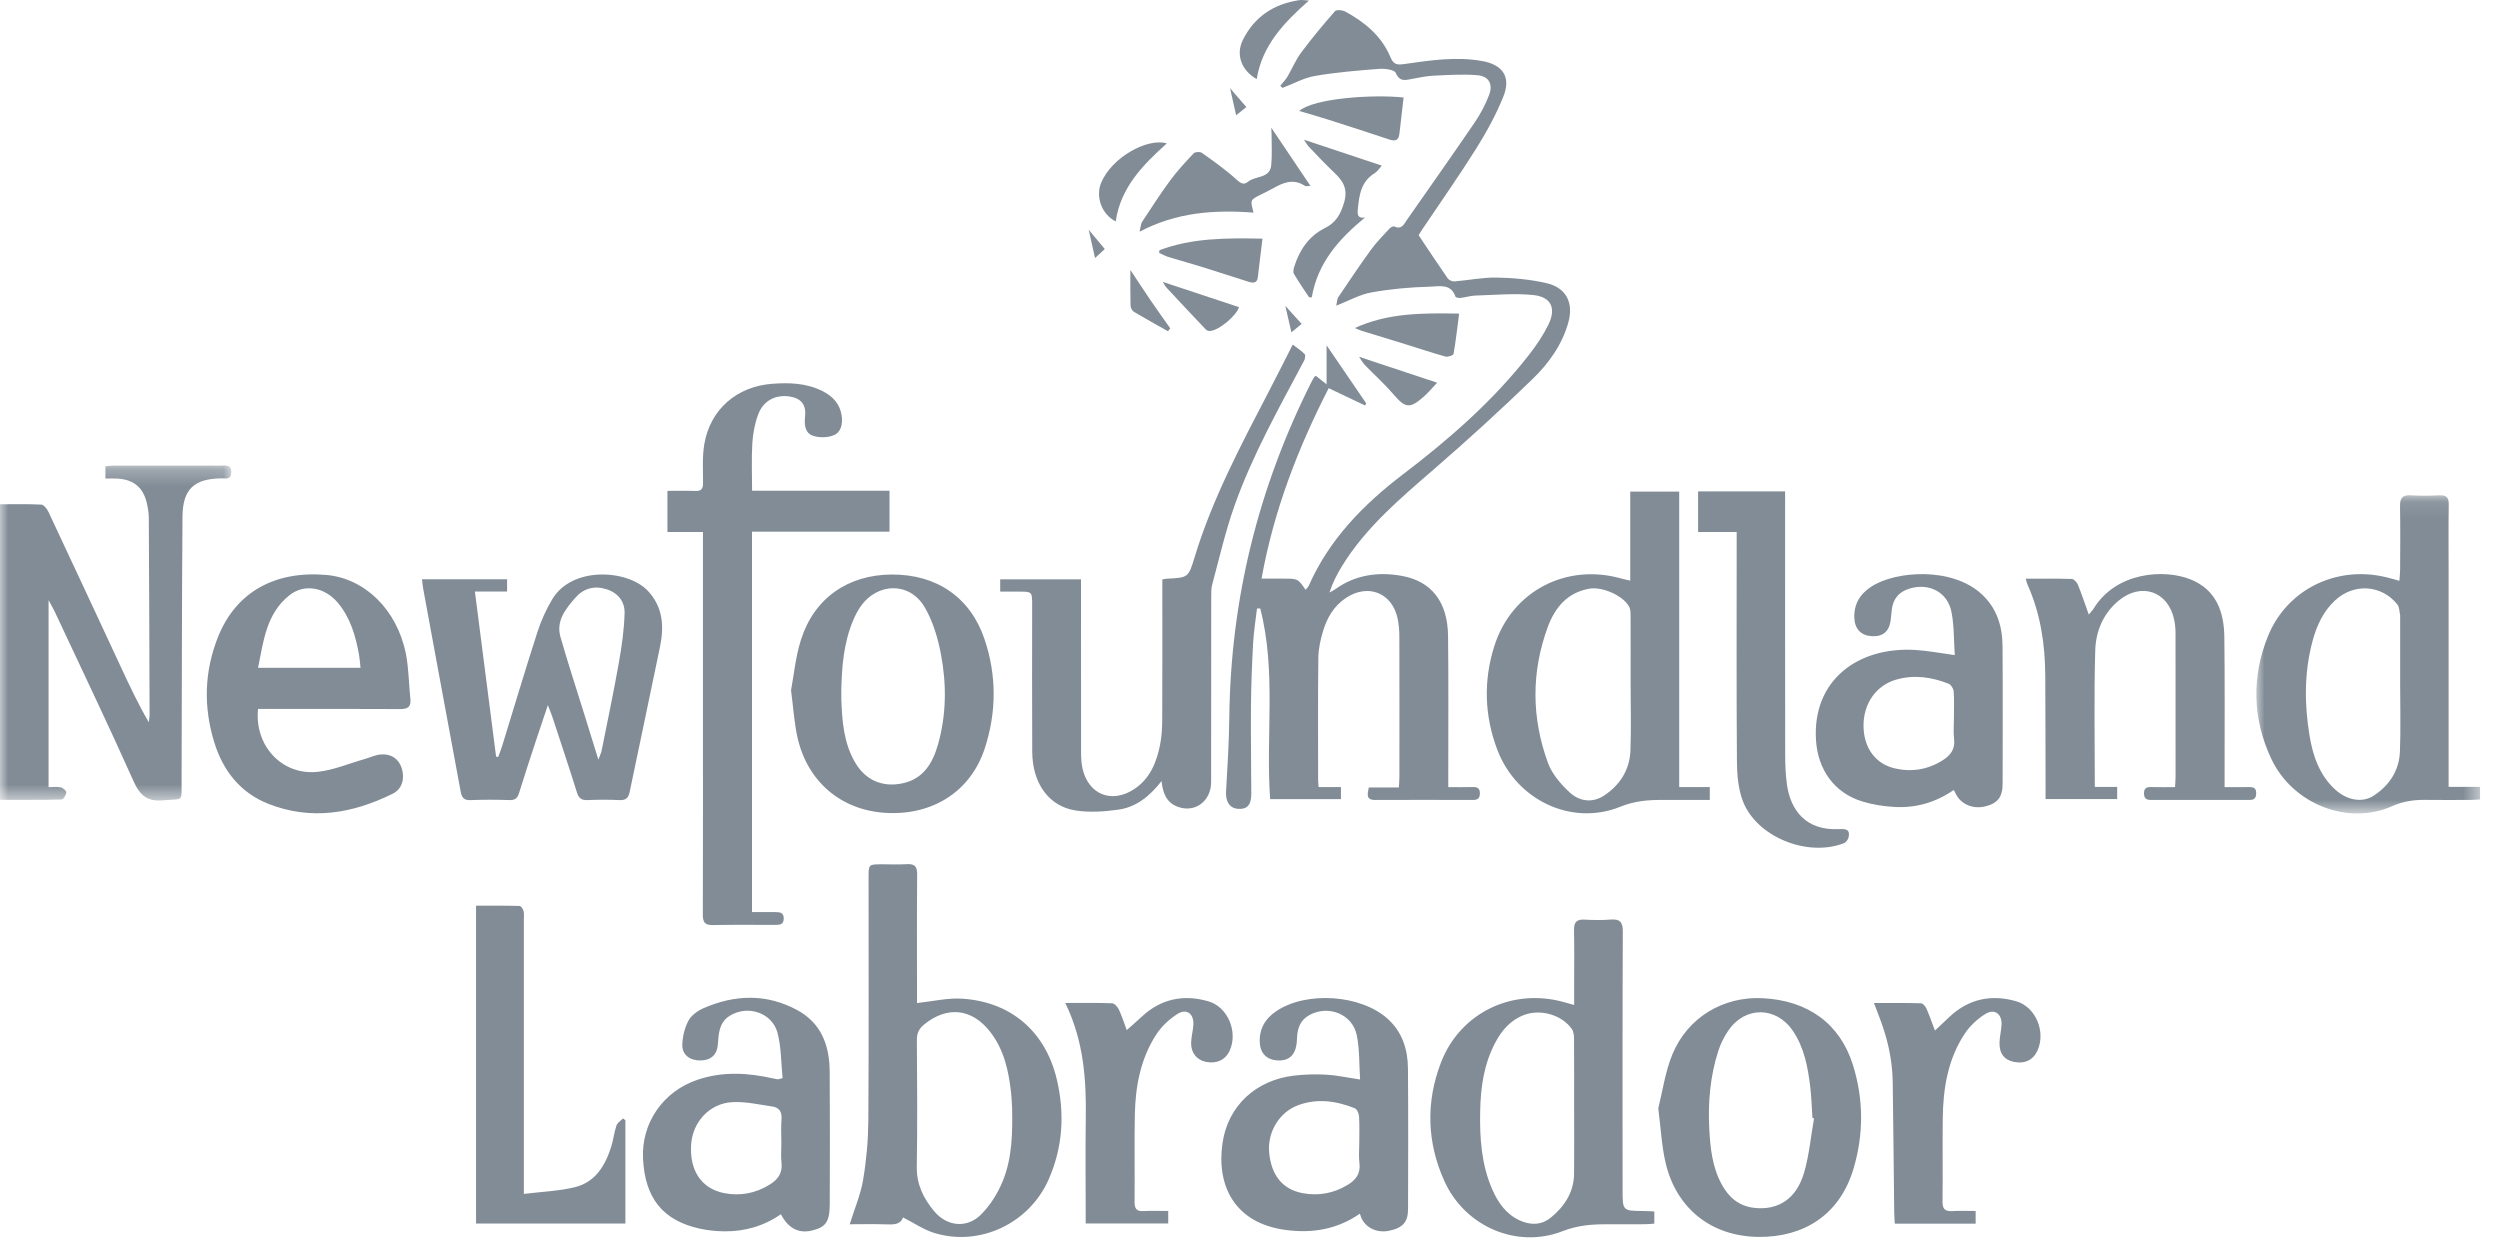
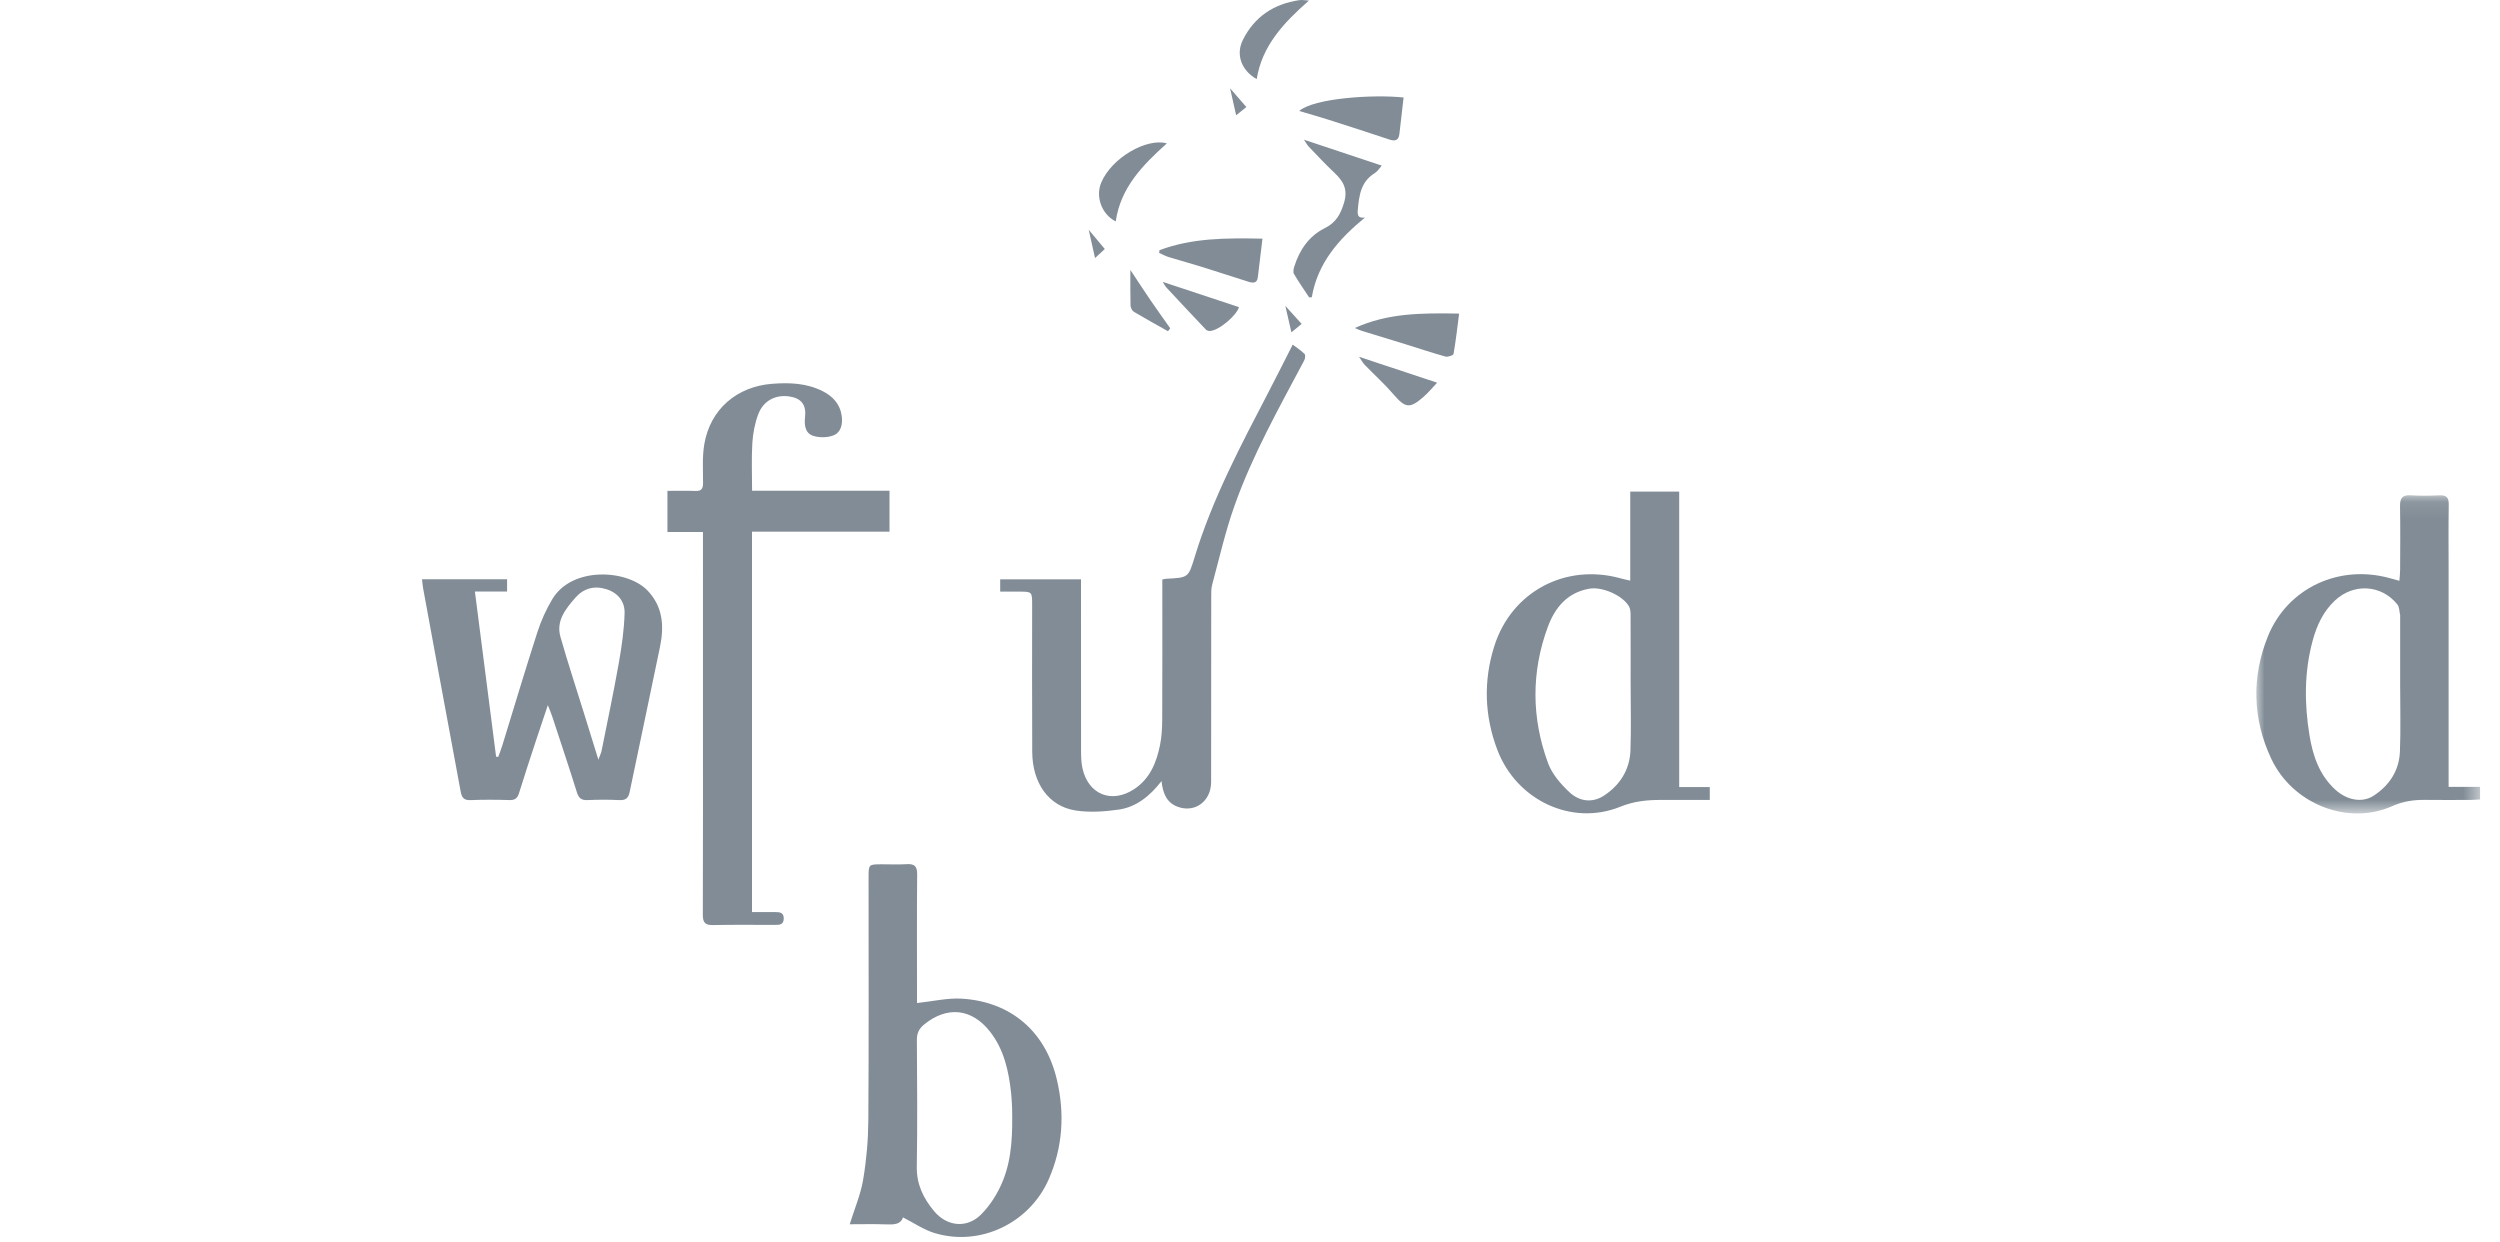
<svg xmlns="http://www.w3.org/2000/svg" xmlns:xlink="http://www.w3.org/1999/xlink" width="151" height="75" viewBox="0 0 151 75">
  <defs>
-     <path id="byb99mu4rb" d="M0 0.23L13.97 0.23 13.97 20.465 0 20.465z" />
    <path id="qx8uhhfrld" d="M0.006 0.097L13.519 0.097 13.519 19.319 0.006 19.319z" />
  </defs>
  <g fill="#818C96" fill-rule="evenodd">
-     <path fill="#818C96" d="M85.686 14.21c.629.938 1.18 1.777 1.754 2.6.075.107.27.198.402.187.86-.068 1.72-.25 2.575-.232 1.01.02 2.036.112 3.016.343 1.172.277 1.618 1.187 1.299 2.35-.373 1.357-1.182 2.483-2.159 3.43-1.931 1.872-3.922 3.685-5.955 5.446-2.04 1.767-4.101 3.5-5.542 5.827-.31.501-.581 1.026-.778 1.627.12-.067.247-.124.358-.204 1.219-.874 2.598-1.056 4.017-.8 1.805.325 2.765 1.59 2.79 3.622.032 2.79.011 5.58.013 8.37v.766c.53 0 1.003.011 1.476-.004.281-.009.434.07.433.381-.001.302-.138.4-.425.399-1.963-.006-3.926-.009-5.89 0-.582.004-.475-.344-.395-.757h1.815c.014-.242.034-.426.034-.61.002-2.83.005-5.658-.003-8.486-.001-.363-.027-.732-.1-1.087-.325-1.57-1.782-2.156-3.124-1.264-.744.493-1.16 1.228-1.4 2.054-.15.51-.264 1.052-.27 1.582-.028 2.443-.013 4.887-.012 7.33 0 .13.016.261.028.458h1.35v.73h-4.278c-.27-3.841.383-7.734-.596-11.518l-.196.002c-.081.699-.197 1.396-.235 2.097-.07 1.285-.119 2.572-.13 3.858-.016 1.746.017 3.492.02 5.238.002.678-.254.952-.81.907-.508-.04-.75-.455-.715-1.043.089-1.494.179-2.99.197-4.487.083-7.15 1.76-13.904 4.978-20.284.051-.101.114-.197.174-.294.008-.013.034-.016.086-.038l.637.507v-2.358l2.392 3.505-.064.132-2.2-1.047c-1.837 3.587-3.313 7.36-4.056 11.504h1.312c.883 0 .883 0 1.351.676.073-.096.155-.17.196-.264 1.239-2.792 3.298-4.893 5.683-6.71 2.81-2.141 5.459-4.45 7.637-7.251.434-.558.836-1.158 1.147-1.79.484-.984.173-1.678-.907-1.789-1.151-.117-2.328-.004-3.493.03-.303.01-.603.108-.908.143-.1.012-.287-.02-.305-.074-.27-.82-1.008-.617-1.54-.604-1.184.029-2.377.138-3.543.347-.696.124-1.348.5-2.118.8.055-.242.05-.403.123-.512.646-.96 1.29-1.925 1.971-2.862.334-.46.74-.868 1.125-1.287.067-.074.227-.154.292-.123.443.207.573-.133.757-.396 1.364-1.956 2.742-3.902 4.085-5.872.354-.52.658-1.09.88-1.677.25-.664-.019-1.136-.722-1.193-.87-.07-1.755-.01-2.632.029-.418.018-.834.115-1.25.185-.406.068-.782.236-1.036-.353-.084-.194-.659-.27-.997-.243-1.297.1-2.6.206-3.88.427-.676.116-1.31.475-1.964.724l-.13-.135c.142-.178.308-.341.423-.535.29-.489.51-1.028.847-1.48.64-.859 1.328-1.682 2.034-2.487.088-.1.444-.069.612.022 1.19.643 2.208 1.487 2.74 2.767.19.46.425.463.836.405 1.557-.221 3.117-.462 4.696-.182 1.251.222 1.763.968 1.281 2.155-.444 1.096-1.021 2.152-1.651 3.155-1.043 1.66-2.175 3.264-3.268 4.893-.096.143-.178.294-.195.322" />
    <g transform="translate(0 27.888)">
      <mask id="e5ddo3n4oc" fill="#fff">
        <use xlink:href="#byb99mu4rb" />
      </mask>
-       <path fill="#818C96" d="M2.934 8.363v11.292c.254 0 .505-.038.735.014.137.03.346.214.337.311-.014.155-.18.42-.288.423-1.225.03-2.451.019-3.718.019V2.57c.855 0 1.679-.023 2.498.02.154.009.345.262.43.443 1.47 3.127 2.926 6.261 4.385 9.393.517 1.11 1.036 2.217 1.673 3.31.017-.155.049-.312.048-.468-.011-3.961-.024-7.922-.046-11.883-.002-.304-.055-.613-.126-.91-.221-.927-.794-1.396-1.756-1.456-.228-.015-.458-.003-.74-.003v-.74c.154-.014.32-.042.487-.042C9.027.231 11.201.231 13.375.233c.283 0 .598-.063.595.4-.004.482-.343.367-.61.371-1.637.026-2.326.65-2.338 2.317-.04 5.345-.037 10.691-.054 16.037-.004 1.252.1.978-1.08 1.092-.985.096-1.431-.278-1.825-1.16C6.528 15.855 4.9 12.462 3.305 9.055c-.086-.183-.19-.357-.371-.692" mask="url(#e5ddo3n4oc)" />
    </g>
    <path fill="#818C96" d="M42.46 32.134h-2.147v-2.486c.58 0 1.133-.017 1.685.006.359.015.466-.128.466-.47.002-.788-.055-1.591.077-2.36.358-2.096 1.956-3.48 4.104-3.643 1.044-.079 2.076-.042 3.042.445.623.315 1.05.78 1.151 1.486.07.488-.027 1.002-.499 1.185-.37.144-.875.15-1.25.017-.467-.164-.517-.666-.463-1.134.083-.725-.226-1.127-.945-1.233-.837-.124-1.576.251-1.887 1.085-.204.547-.317 1.148-.353 1.733-.057.935-.015 1.876-.015 2.874h8.3v2.475h-8.305v22.977h1.422c.271 0 .501.032.495.396-.005.37-.254.376-.514.376-1.251.002-2.503-.016-3.753.011-.48.01-.623-.151-.62-.628.015-4.04.008-8.08.008-12.12V32.133zM61.13 66.885c-.019-.288-.026-.577-.058-.863-.146-1.33-.423-2.621-1.272-3.708-1.103-1.411-2.592-1.563-3.977-.439-.31.251-.446.524-.444.932.017 2.558.037 5.116-.005 7.674-.017 1.06.408 1.906 1.041 2.668.777.935 1.985 1.065 2.842.207.563-.564 1.022-1.302 1.321-2.046.567-1.407.582-2.922.552-4.425zm-5.742-6.302c.96-.102 1.84-.316 2.703-.264 2.958.182 5.053 1.97 5.741 4.88.485 2.05.366 4.088-.492 6.037-1.166 2.65-4.142 4.067-6.88 3.244-.663-.198-1.26-.616-1.92-.95-.142.437-.558.44-1.016.422-.727-.026-1.455-.007-2.201-.007.288-.927.658-1.785.809-2.68.2-1.187.307-2.403.316-3.608.033-4.887.013-9.775.014-14.662 0-.789.004-.79.804-.792.501-.001 1.003.025 1.501-.007.471-.03.635.13.63.619-.022 2.366-.01 4.733-.01 7.1v.668zM70.204 35c.139-.025.194-.042.25-.045 1.315-.063 1.324-.06 1.702-1.304 1.074-3.534 2.802-6.774 4.494-10.031.493-.949.972-1.905 1.43-2.805.262.2.514.36.718.568.062.064.033.28-.024.388-1.53 2.886-3.14 5.736-4.228 8.827-.54 1.532-.902 3.126-1.326 4.697-.07.254-.062.533-.062.8-.004 3.713.001 7.426-.006 11.14-.002 1.165-.983 1.883-2.024 1.492-.657-.246-.893-.797-.971-1.55-.709.91-1.525 1.57-2.588 1.723-.86.122-1.769.186-2.62.05-1.61-.256-2.591-1.651-2.602-3.529-.017-2.962-.005-5.925-.005-8.887 0-.8-.001-.8-.828-.8l-1.102-.001v-.741h4.88v.634c0 3.251-.002 6.503.004 9.754.001.343.012.696.086 1.03.353 1.585 1.77 2.15 3.129 1.249.949-.63 1.344-1.608 1.556-2.664.101-.505.129-1.03.131-1.546.013-2.598.006-5.195.006-7.792v-.656zM36.142 45.886c.1-.275.168-.408.196-.549.353-1.764.725-3.525 1.039-5.297.175-.993.321-2.003.348-3.01.018-.689-.391-1.223-1.108-1.445-.744-.23-1.387-.036-1.876.529-.577.665-1.166 1.386-.89 2.355.434 1.528.933 3.039 1.404 4.556l.887 2.861M33.09 42.59c-.27.804-.49 1.446-.7 2.09-.353 1.075-.708 2.149-1.043 3.23-.094.303-.242.424-.57.414-.788-.023-1.578-.03-2.365.003-.411.017-.525-.178-.588-.522-.456-2.49-.922-4.977-1.383-7.465-.297-1.603-.592-3.206-.885-4.809-.03-.166-.041-.336-.066-.545h5.138v.743h-1.944l1.28 9.972.128.02c.08-.224.171-.446.241-.673.707-2.29 1.39-4.587 2.126-6.867.221-.687.526-1.363.896-1.984 1.199-2.015 4.55-1.798 5.762-.523.937.987 1 2.163.747 3.394-.6 2.93-1.23 5.854-1.836 8.783-.077.369-.251.494-.628.475-.633-.032-1.27-.029-1.904-.001-.366.016-.538-.103-.65-.464-.48-1.537-.992-3.065-1.495-4.595-.056-.173-.13-.34-.261-.676M98.49 41.285c0-1.365.004-2.73-.003-4.096-.001-.186-.003-.399-.089-.552-.378-.675-1.629-1.218-2.405-1.08-1.329.234-2.075 1.144-2.504 2.306-1.009 2.733-.987 5.505.012 8.227.244.666.776 1.278 1.308 1.773.584.543 1.37.657 2.082.186.963-.638 1.545-1.56 1.588-2.726.049-1.344.011-2.692.011-4.038zm2.934 6.254h1.847v.777c-.997 0-1.973.002-2.949 0-.84-.001-1.626.075-2.453.41-2.929 1.187-6.267-.38-7.428-3.432-.782-2.055-.85-4.175-.182-6.276 1.044-3.293 4.317-5.017 7.651-4.08.163.046.328.079.557.133v-5.377h2.957v17.845z" />
    <g transform="translate(136.276 29.814)">
      <mask id="pm83q7yqte" fill="#fff">
        <use xlink:href="#qx8uhhfrld" />
      </mask>
      <path fill="#818C96" d="M8.694 11.49V7.452c0-.039.007-.079-.002-.116-.05-.216-.041-.483-.167-.64-.96-1.2-2.635-1.301-3.77-.24-.712.664-1.102 1.518-1.35 2.438-.508 1.887-.5 3.8-.187 5.71.201 1.227.593 2.39 1.55 3.269.704.646 1.625.828 2.325.373.95-.619 1.541-1.518 1.587-2.664.054-1.362.013-2.729.014-4.094zm2.926 6.223h1.899v.759c-.2.01-.406.028-.612.029-.904.003-1.808.01-2.712-.002-.693-.008-1.327.087-1.993.383C5.54 20.065 2.197 18.76.906 16.01c-1.13-2.406-1.194-4.926-.202-7.387 1.179-2.923 4.308-4.365 7.358-3.517l.586.161c.017-.247.043-.464.044-.681.004-1.27.018-2.538-.006-3.807-.01-.484.12-.712.646-.678.575.037 1.155.028 1.73.002.426-.019.574.131.566.564-.023 1.307-.008 2.615-.008 3.922v13.125z" mask="url(#pm83q7yqte)" />
    </g>
-     <path fill="#818C96" d="M95.077 66.908c0-1.383.005-2.767-.005-4.15-.002-.202-.02-.444-.127-.598-.607-.865-1.89-1.232-2.888-.857-.822.308-1.35.927-1.745 1.676-.682 1.288-.88 2.689-.909 4.12-.033 1.62.068 3.225.729 4.74.346.793.826 1.482 1.635 1.864.657.31 1.332.306 1.903-.16.83-.679 1.392-1.538 1.404-2.657.015-1.325.004-2.651.003-3.978m4.843 6.265v.733c-.18.013-.362.036-.545.037-.79.004-1.578.002-2.367.002-.897 0-1.741.07-2.625.416-2.75 1.078-5.89-.262-7.138-3.014-1.061-2.338-1.134-4.779-.208-7.176 1.164-3.016 4.33-4.52 7.441-3.638l.6.167v-.953c0-1.192.017-2.385-.007-3.577-.01-.481.169-.65.638-.625.518.028 1.041.038 1.558-.003.568-.045.755.13.751.734-.025 5.192-.014 10.385-.014 15.578 0 1.285 0 1.283 1.27 1.29.207.002.413.018.646.029M21.775 40.336c-.031-.286-.044-.531-.086-.771-.205-1.143-.518-2.249-1.285-3.16-.797-.946-2.03-1.165-2.927-.448-1.39 1.108-1.56 2.752-1.89 4.379h6.188zm-6.19 2.484c-.226 2.226 1.448 4.022 3.589 3.8.972-.1 1.912-.508 2.867-.779.31-.088.614-.238.93-.27.643-.064 1.114.263 1.292.823.201.635.03 1.262-.552 1.55-2.418 1.195-4.924 1.627-7.512.603-1.685-.668-2.72-1.992-3.248-3.682-.673-2.158-.62-4.324.233-6.431 1.076-2.66 3.395-3.966 6.497-3.71 2.331.192 4.288 2.075 4.83 4.745.182.897.176 1.83.275 2.745.054.496-.166.617-.628.614-2.617-.016-5.235-.008-7.852-.008h-.72zM118.017 43.371c0-.537.024-1.076-.015-1.61-.011-.166-.16-.407-.305-.464-1.02-.4-2.076-.556-3.152-.253-1.237.347-2.014 1.476-1.988 2.84.024 1.302.726 2.27 1.922 2.535 1.01.226 1.985.059 2.868-.503.461-.293.756-.672.68-1.28-.051-.415-.01-.843-.01-1.265m.05-3.802c-.058-.876-.033-1.747-.193-2.583-.234-1.228-1.366-1.805-2.566-1.427-.617.194-.957.611-1.042 1.244-.03.228-.04.46-.074.687-.098.668-.48.976-1.145.935-.634-.038-1.01-.429-1.044-1.074-.045-.854.34-1.478 1.037-1.927 1.478-.952 4.836-1.183 6.625.438.939.85 1.278 1.946 1.288 3.155.021 2.769.008 5.539.006 8.308 0 .825-.306 1.21-1.085 1.388-.73.168-1.446-.148-1.747-.771-.031-.065-.065-.128-.117-.23-1.102.763-2.307 1.105-3.605 1.027-.646-.04-1.304-.14-1.92-.33-1.7-.521-2.682-1.922-2.798-3.694-.235-3.621 2.529-5.67 6.005-5.457.759.046 1.51.194 2.376.31M82.1 69.042c0-.539.02-1.078-.013-1.615-.01-.173-.127-.436-.262-.49-1.116-.443-2.265-.612-3.425-.18-1.133.42-1.851 1.62-1.743 2.845.12 1.37.802 2.238 2.02 2.465.954.178 1.875.014 2.716-.496.494-.299.8-.684.717-1.32-.053-.396-.01-.805-.01-1.21m.037 4.264c-1.37.947-2.85 1.197-4.463.987-3.12-.407-4.206-2.69-3.836-5.243.328-2.263 2.025-3.81 4.306-4.08.645-.075 1.304-.097 1.952-.06.646.037 1.286.18 2.053.294-.06-.906-.022-1.816-.202-2.682-.264-1.265-1.689-1.833-2.838-1.223-.575.305-.756.819-.771 1.44-.024.947-.434 1.368-1.221 1.309-.601-.046-.983-.421-1.024-1.041-.055-.847.319-1.484 1.011-1.944 1.825-1.211 5.09-.987 6.712.474.887.8 1.216 1.858 1.225 3.007.023 2.827.012 5.653.006 8.48-.001.795-.328 1.15-1.157 1.317-.726.145-1.408-.18-1.673-.8-.029-.067-.047-.138-.08-.235M134.365 47.542c.545 0 1.003.009 1.46-.003.266-.006.449.036.449.364 0 .29-.108.415-.407.414-1.982-.006-3.964-.005-5.945 0-.286.002-.424-.095-.425-.397-.001-.31.149-.39.43-.382.46.015.92.004 1.445.004.012-.243.032-.446.032-.648.002-2.885.004-5.77-.002-8.655 0-.266-.027-.538-.081-.799-.356-1.73-1.996-2.295-3.362-1.156-.932.777-1.374 1.856-1.407 2.997-.08 2.725-.026 5.453-.026 8.249h1.351v.733h-4.325v-.66c-.006-2.27-.006-4.539-.019-6.808-.011-1.899-.29-3.748-1.077-5.497-.038-.084-.054-.179-.104-.346.957 0 1.87-.014 2.782.016.13.004.31.2.37.346.23.565.422 1.147.658 1.805.115-.14.214-.236.285-.35 1.382-2.257 4.314-2.406 5.877-1.768 1.531.625 2.005 1.944 2.025 3.452.036 2.769.014 5.538.016 8.307v.782M47.194 69.033c0-.48-.03-.961.009-1.438.036-.452-.151-.707-.572-.766-.79-.112-1.591-.3-2.379-.261-1.385.066-2.412 1.188-2.507 2.554-.107 1.555.607 2.661 1.974 2.938.97.196 1.906.024 2.761-.504.491-.302.796-.687.723-1.315-.046-.398-.009-.805-.009-1.208m.075-3.91c-.092-.909-.077-1.843-.3-2.716-.315-1.241-1.812-1.733-2.9-1.048-.643.404-.661 1.072-.711 1.73-.048.631-.435.964-1.069.964-.622.001-1.093-.345-1.078-.946.014-.492.14-1.024.37-1.455.174-.325.557-.602.91-.756 1.893-.826 3.799-.89 5.656.111 1.47.794 1.957 2.152 1.967 3.72.019 2.673.011 5.345.003 8.018-.004 1.065-.25 1.393-1.115 1.588-.778.174-1.397-.15-1.836-.994-1.035.721-2.196 1.052-3.447 1.033-.478-.007-.963-.056-1.43-.157-2.248-.487-3.338-1.843-3.45-4.247-.1-2.151 1.217-4.056 3.305-4.755 1.506-.504 3.026-.422 4.549-.075.093.02.187.041.281.054.035.004.073-.016.295-.07M50.814 41.687c0 .283-.004.418.001.552.05 1.328.145 2.65.845 3.831.624 1.057 1.644 1.497 2.843 1.245 1.288-.271 1.841-1.245 2.16-2.376.503-1.786.512-3.616.171-5.42-.185-.979-.484-1.993-.984-2.844-.9-1.537-2.844-1.507-3.87-.043-.174.25-.317.527-.437.807-.601 1.405-.696 2.896-.729 4.248m-3.035.007c.17-.9.27-2.02.604-3.065.801-2.51 2.844-3.918 5.488-3.928 2.7-.01 4.732 1.374 5.587 3.885.747 2.194.738 4.428.02 6.621-.854 2.607-3.162 4.062-5.996 3.889-2.704-.166-4.743-1.91-5.328-4.618-.18-.839-.234-1.705-.375-2.784M109.568 67.547l-.097-.023c-.043-.631-.058-1.266-.134-1.893-.144-1.185-.361-2.358-1.05-3.371-1.007-1.481-2.879-1.496-3.892-.022-.257.374-.469.8-.608 1.231-.493 1.531-.631 3.112-.547 4.713.06 1.154.18 2.297.742 3.339.424.787 1.034 1.324 1.958 1.432 1.466.17 2.571-.542 3.032-2.142.305-1.058.404-2.174.596-3.264m-9.408-.601c.254-1.01.412-2.189.848-3.253.922-2.246 3.084-3.522 5.456-3.402 2.729.138 4.666 1.53 5.449 4.02.648 2.063.66 4.166.05 6.242-.844 2.879-3.07 4.18-5.74 4.156-2.863-.025-4.978-1.727-5.62-4.47-.24-1.02-.287-2.084-.443-3.293M31.642 72.113c1.102-.137 2.106-.172 3.063-.402 1.245-.299 1.85-1.299 2.212-2.45.132-.418.177-.865.317-1.28.056-.168.259-.287.395-.428l.144.106v6.244h-9.02v-19.2c.875 0 1.751-.008 2.626.015.087.002.216.186.244.305.043.182.018.381.018.574V72.113z" />
-     <path fill="#818C96" d="M104.895 32.131h-2.33v-2.45h5.255v.757c0 5.038-.003 10.075.005 15.112.001.614.021 1.234.107 1.84.221 1.564 1.152 2.783 3.129 2.69.348-.016.702-.033.598.478-.028.139-.156.318-.282.368-2.214.87-5.313-.391-6.119-2.567-.272-.734-.342-1.577-.348-2.371-.032-4.326-.015-8.652-.015-12.978v-.879zM64.343 60.58c1.03 0 1.932-.017 2.83.018.146.006.335.222.41.385.19.41.327.846.472 1.235.325-.29.626-.55.918-.82 1.162-1.08 2.528-1.349 4.014-.918 1.18.342 1.797 1.85 1.287 2.975-.254.56-.786.812-1.433.682-.559-.112-.916-.55-.897-1.165.011-.362.116-.72.136-1.083.036-.652-.403-.993-.952-.652-.501.312-.975.76-1.296 1.255-.944 1.46-1.254 3.126-1.288 4.836-.035 1.75.003 3.501-.016 5.251-.005.422.114.598.553.57.477-.028.957-.006 1.48-.006v.753h-4.985v-.629c0-1.885-.023-3.77.005-5.655.036-2.38-.113-4.724-1.238-7.031M116.87 62.246c.318-.3.606-.574.897-.845 1.16-1.08 2.526-1.352 4.012-.925 1.181.34 1.796 1.842 1.289 2.969-.262.581-.76.824-1.422.694-.582-.115-.891-.502-.876-1.164.008-.362.105-.721.123-1.083.03-.643-.412-.988-.959-.658-.489.296-.95.727-1.266 1.204-1.02 1.54-1.304 3.303-1.325 5.113-.02 1.673.007 3.347-.014 5.02-.006.46.16.61.605.58.454-.032.912-.007 1.395-.007v.766h-4.883c-.012-.223-.032-.444-.035-.665-.03-2.634-.054-5.267-.091-7.9-.02-1.418-.35-2.774-.875-4.086-.078-.193-.148-.39-.255-.676.985 0 1.914-.011 2.842.015.114.003.267.19.326.324.189.432.343.878.512 1.324M76.785 7.712l2.366 3.516c-.137 0-.27.042-.342-.006-.689-.456-1.307-.192-1.927.158-.25.141-.512.262-.768.392-.603.304-.603.304-.4 1.07-2.355-.178-4.642-.03-6.886 1.154.08-.322.08-.48.153-.592.553-.84 1.096-1.687 1.692-2.495.43-.582.925-1.12 1.422-1.647.086-.091.385-.11.494-.033.713.508 1.434 1.015 2.08 1.602.263.24.452.364.714.145.445-.373 1.322-.179 1.4-1 .06-.623.018-1.255.02-1.882 0-.091-.008-.182-.018-.382" />
    <path fill="#818C96" d="M83.458 10.002c-.138.152-.251.349-.421.453-.846.517-.947 1.352-1.027 2.221-.031.343.03.514.434.464-1.58 1.298-2.86 2.74-3.213 4.82l-.162-.002c-.31-.47-.631-.933-.915-1.417-.063-.106-.023-.3.02-.438.317-1.005.887-1.848 1.838-2.32.69-.341.964-.85 1.173-1.556.235-.792-.047-1.281-.572-1.778-.538-.509-1.046-1.05-1.558-1.585-.114-.118-.19-.271-.296-.426l4.7 1.564M81.836 19.811c1.99-.91 4.056-.909 6.295-.87-.113.873-.2 1.66-.338 2.438-.014.083-.346.197-.493.156-.813-.225-1.612-.496-2.419-.746-.878-.272-1.76-.537-2.638-.81-.14-.043-.272-.11-.407-.168M70.03 15.113c1.969-.741 4.02-.743 6.222-.698-.1.83-.188 1.584-.28 2.337-.046.372-.304.347-.558.267-.917-.286-1.828-.59-2.745-.876-.695-.216-1.398-.407-2.094-.621-.194-.06-.376-.164-.563-.247l.019-.162M84.777 5.889c-.088.758-.172 1.476-.253 2.194-.044.393-.252.462-.602.346-1.218-.405-2.44-.802-3.663-1.192-.575-.184-1.156-.346-1.788-.534.888-.773 4.457-1.012 6.306-.814M79.058.034c-1.52 1.343-2.826 2.713-3.153 4.745-.935-.528-1.269-1.493-.839-2.36.702-1.413 1.872-2.179 3.41-2.41.164-.025.337.012.582.025M70.476 8.661c-1.443 1.3-2.794 2.659-3.086 4.715-.873-.45-1.222-1.516-.879-2.339.638-1.529 2.783-2.721 3.965-2.376M70.23 17.026l4.604 1.525c-.142.501-1.201 1.412-1.757 1.441-.08.005-.189-.031-.243-.088-.798-.84-1.59-1.685-2.378-2.533-.089-.095-.145-.22-.226-.345M82.086 21.551l4.717 1.564c-.28.293-.532.601-.828.86-.836.731-1.099.672-1.826-.176-.53-.617-1.143-1.162-1.708-1.75-.137-.142-.233-.324-.355-.498M70.547 20.006c-.689-.389-1.383-.769-2.062-1.175-.106-.063-.196-.244-.2-.373-.02-.674-.01-1.348-.01-2.153.455.684.829 1.262 1.217 1.83.39.57.793 1.13 1.19 1.694l-.135.177M66.14 15.586l-.382-1.709.972 1.164-.59.545M75.28 6.466l-.617.497-.367-1.631.984 1.134M77.634 18.474l.985 1.09-.618.51-.367-1.6" />
  </g>
</svg>